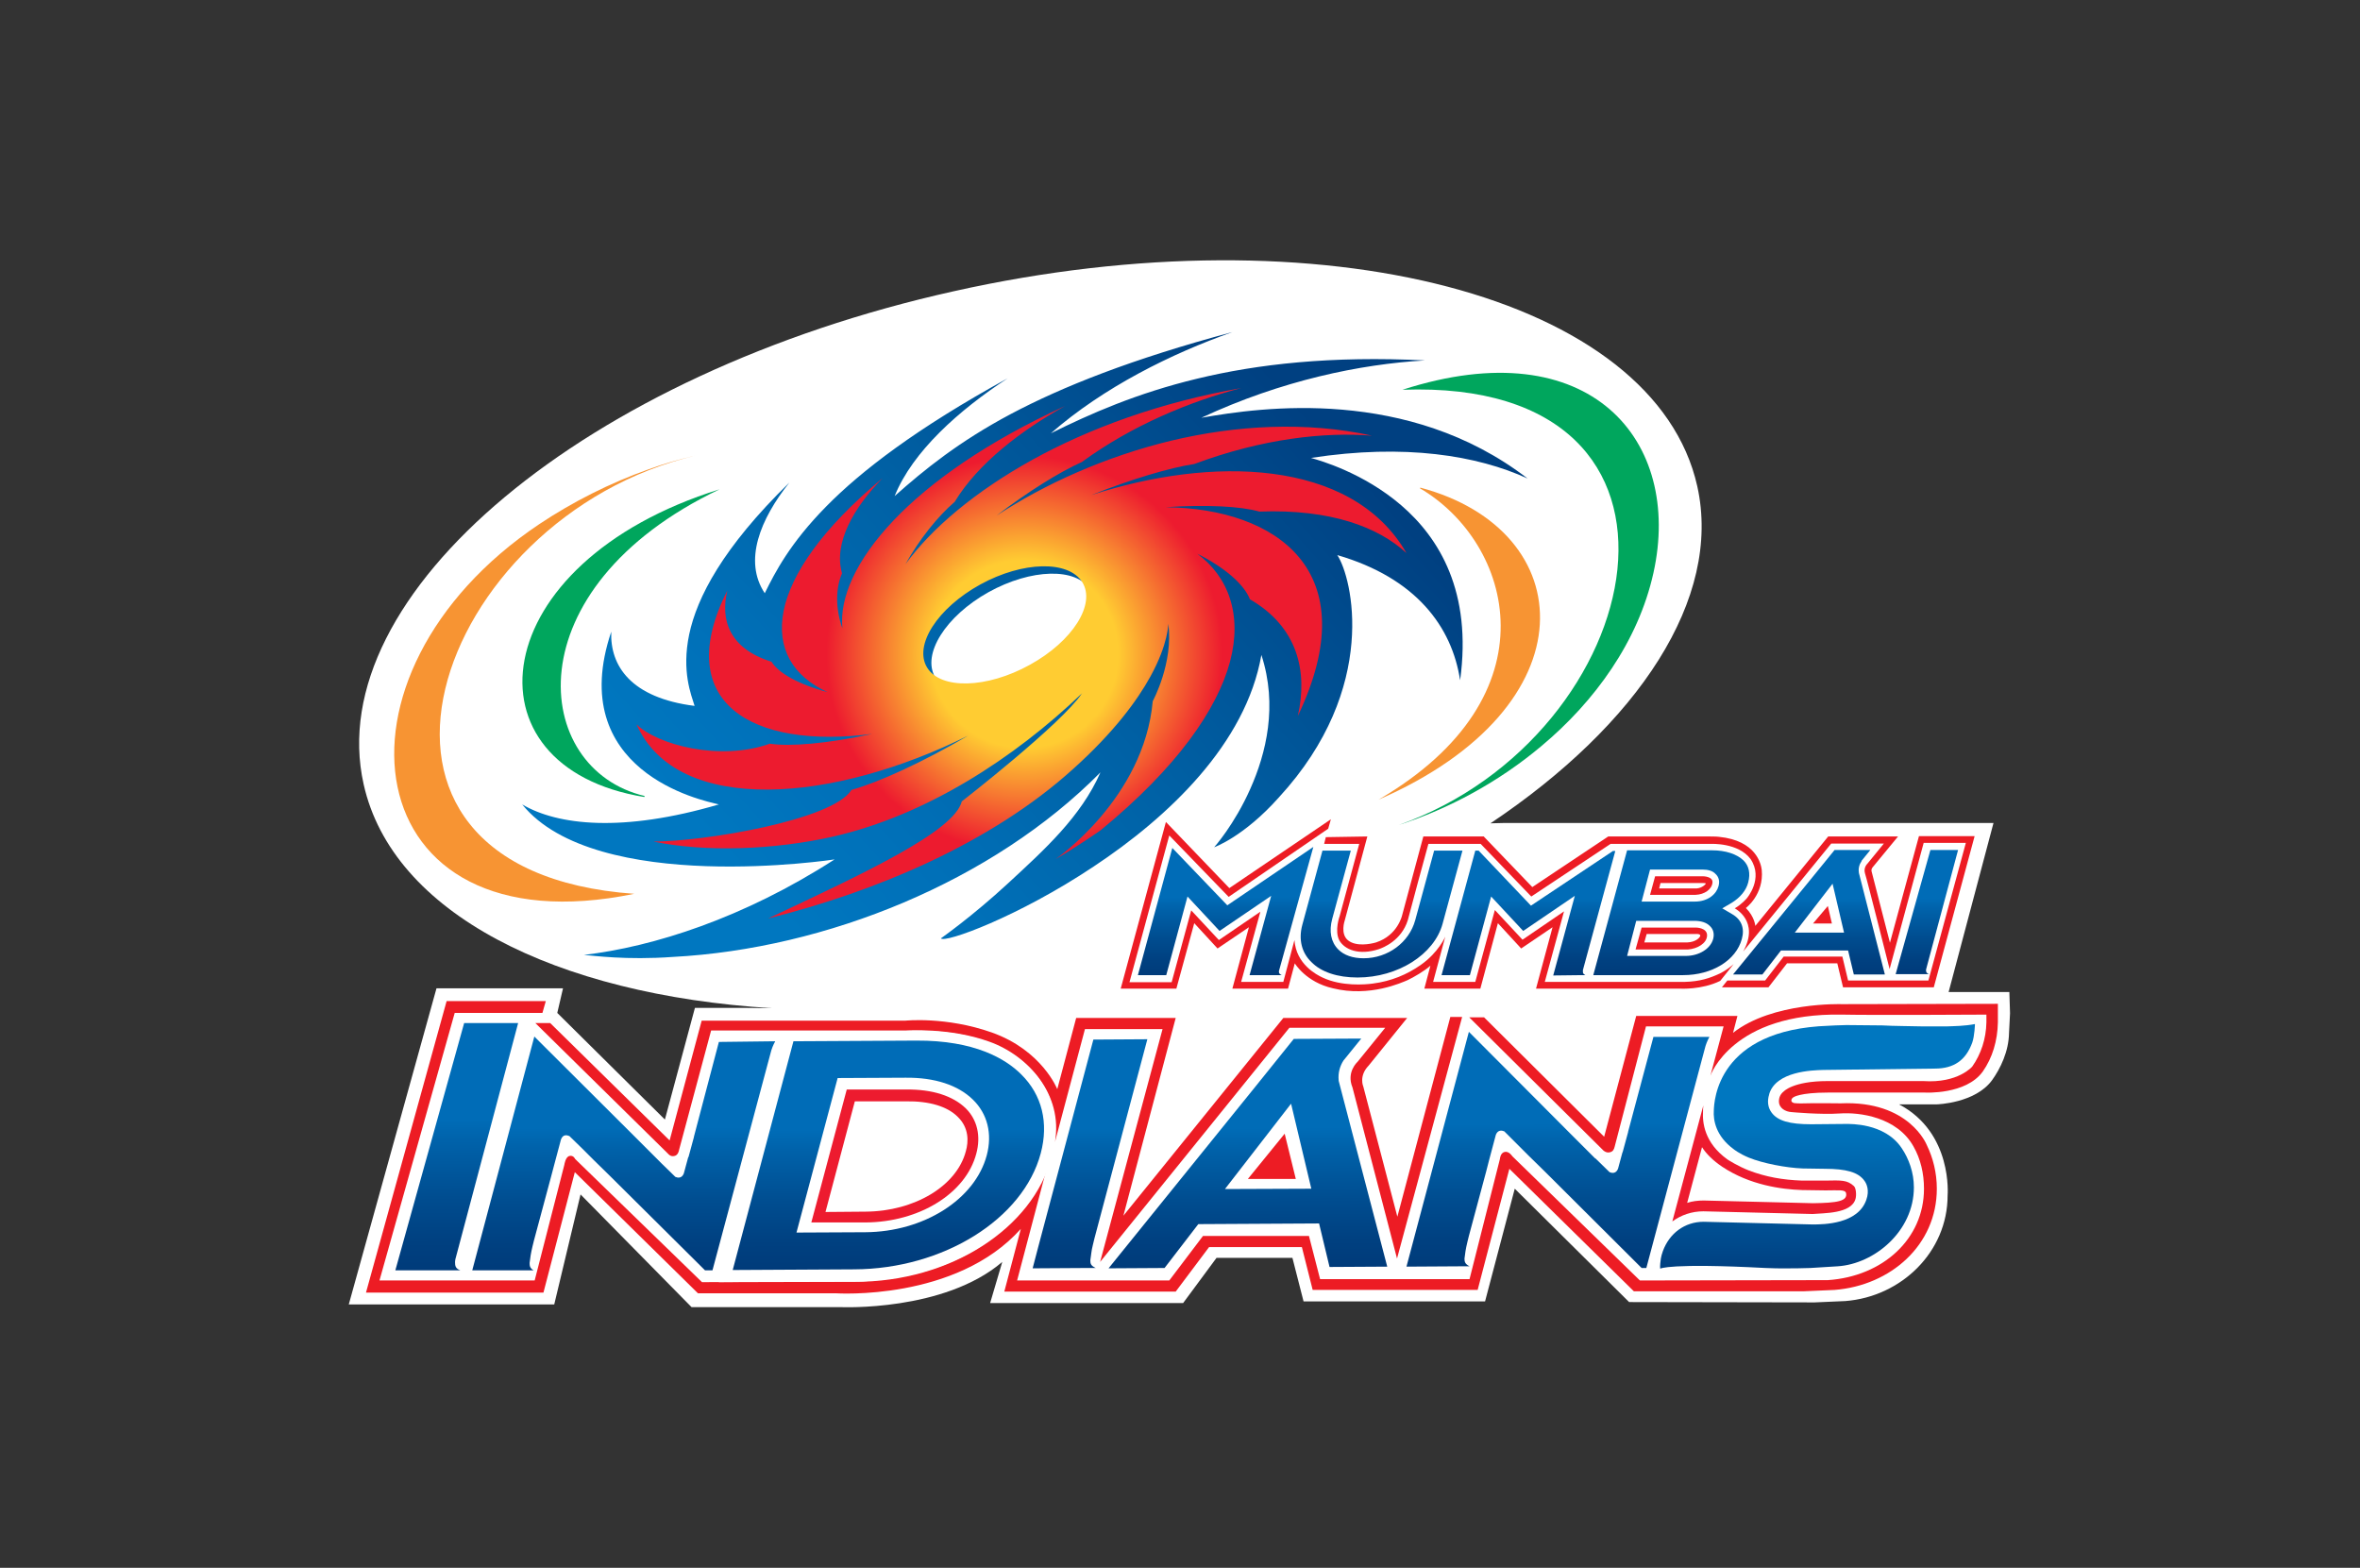
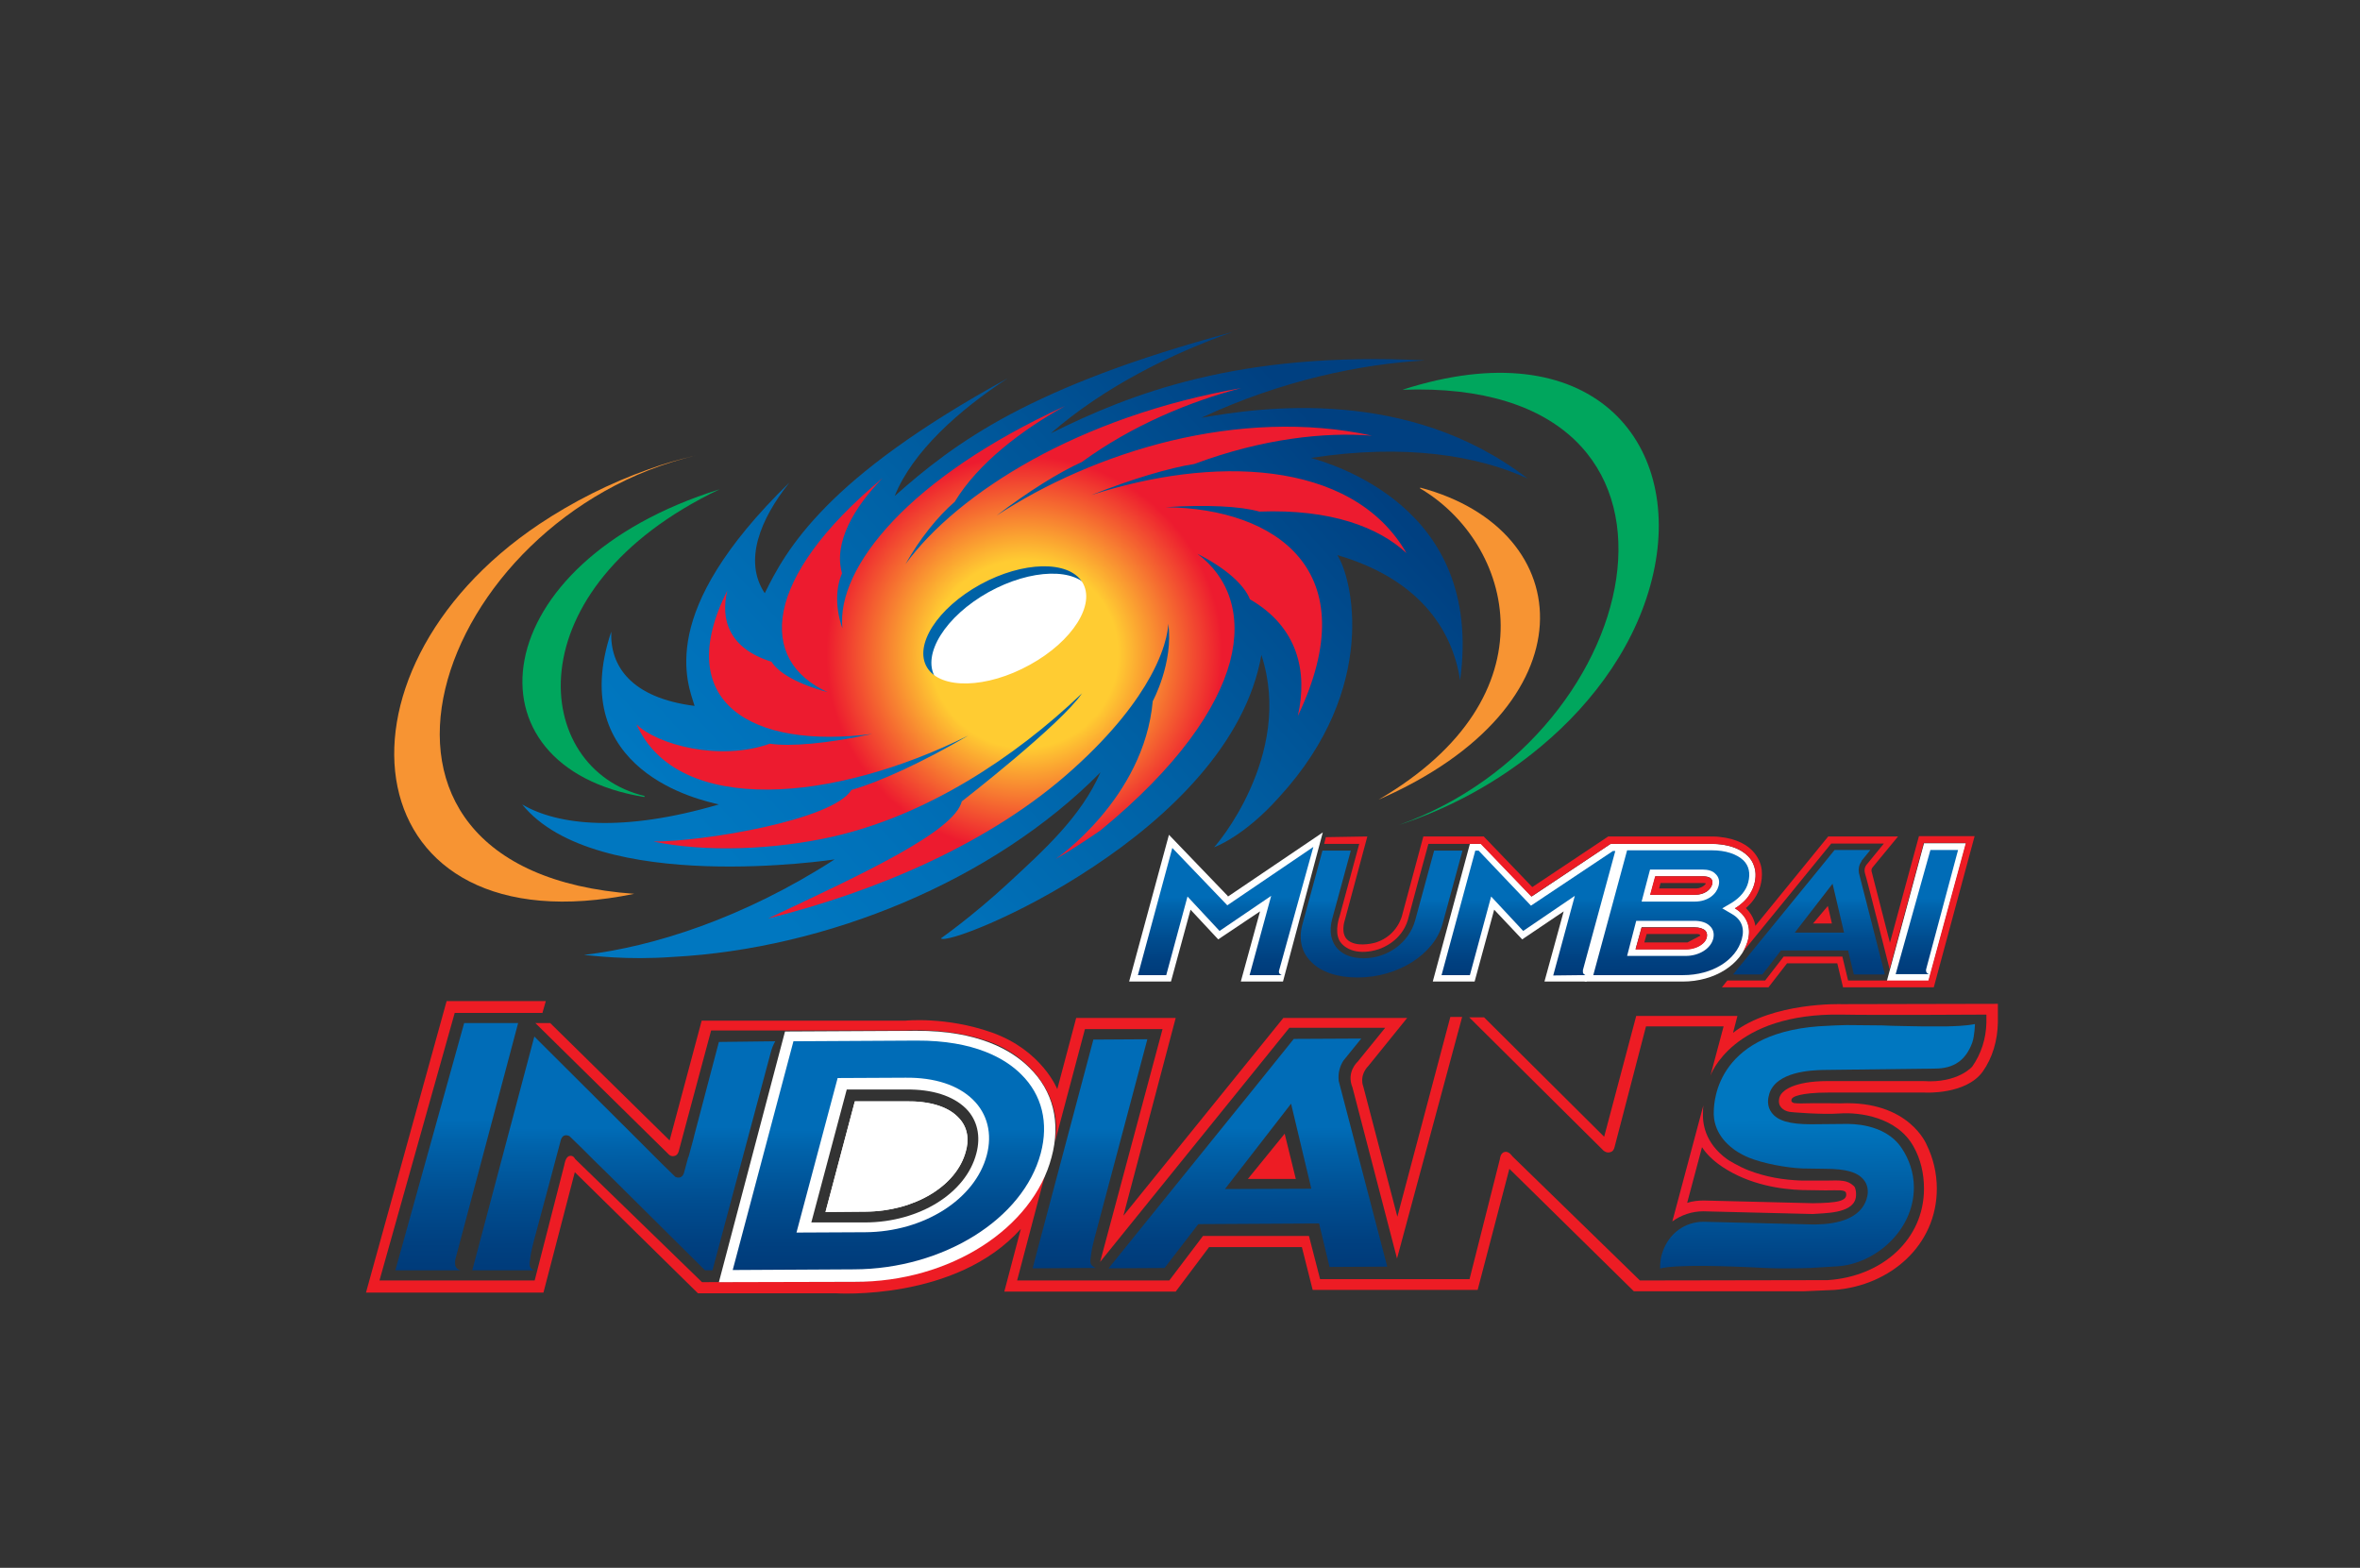
<svg xmlns="http://www.w3.org/2000/svg" xmlns:ns1="http://www.inkscape.org/namespaces/inkscape" xmlns:ns2="http://sodipodi.sourceforge.net/DTD/sodipodi-0.dtd" version="1.0" id="svg2" ns1:version="0.48.2 r9819" ns2:docname="New document 1" x="0px" y="0px" viewBox="0 0 426 283" style="enable-background:new 0 0 426 283;" xml:space="preserve">
  <rect x="0" y="0" width="426" height="283" fill="#333333" stroke="none" />
  <style type="text/css">
	.st0{fill:#FFFFFF;}
	.st1{fill-rule:evenodd;clip-rule:evenodd;fill:url(#path3005_00000059271384523128845300000006949014287255222932_);}
	.st2{fill:url(#path3018_00000104674570795589517530000011664288068902586287_);}
	.st3{fill:#F79433;}
	.st4{fill:#00A65D;}
	.st5{fill:url(#path3041_00000020378895497871099090000009298088973227872428_);}
	.st6{fill:url(#path3054_00000002382871936436224520000007593791095948341138_);}
	.st7{fill:url(#path3071_00000129900510962408749650000011446225144921984649_);}
	.st8{fill:url(#path3086_00000088119884251865483760000012700687227488518545_);}
	.st9{fill:url(#path3099_00000036962757753578310490000004212131910164089272_);}
	.st10{fill:url(#path3112_00000018233696957060147950000013012576329617643446_);}
	.st11{fill:none;stroke:#50C8F4;stroke-width:7.979842e-03;stroke-miterlimit:2.437;}
	.st12{fill:#ED1C24;}
	.st13{fill:url(#path3137_00000016054581754164531430000004985378530946503058_);}
	.st14{fill:#ED1B2F;}
	.st15{fill:url(#path3158_00000051358091953957317520000004694327987354970787_);}
	.st16{fill:url(#path3171_00000087381592655654288730000009872713084781257347_);}
	.st17{fill:url(#path3184_00000141420680444282143860000011460092047335442087_);}
	.st18{fill:url(#path3197_00000072990652412226524070000015262145505279810694_);}
	.st19{fill:none;stroke:#000000;stroke-width:7.979842e-03;stroke-miterlimit:2.437;}
	.st20{fill:url(#path3206_00000150792616576312135910000013466194207994456755_);}
	.st21{fill:url(#path3233_00000136387621885802448350000006528172752876945538_);}
</style>
  <g id="layer1" transform="translate(-92.18,-344.074)" ns1:groupmode="layer" ns1:label="Layer 1">
    <g id="g2988" transform="matrix(0.609,0,0,0.609,-119.522,186.422)">
      <g id="g2990">
-         <path id="path2992" ns1:connector-curvature="0" class="st0" d="M789.4,502.9c43.8-29.3,68.7-66.6,61.3-99.9     c-12.6-56.3-111.3-82.2-220.4-57.8C521.1,369.5,442.8,435,455.4,491.3c8.5,38.2,56.7,62.4,121,66.4l-8.5-0.1h-14.3l-8.9,33.1     l-31.9-31.6l1.7-7.3l-37.5,0L451,645.5h60.9l7.8-32.6l32.9,33.4h44.2c0,0,30.6,1.4,47.9-13.4l-3.6,12.2h57.2l9.9-13.4h22.5     l3.3,12.9h53.8l8.8-33.4l33.9,33.6l55,0.1l9.1-0.4c16.6-1.3,30.3-14.6,30.3-31.3c0,0,1.6-18.6-14.4-27l11.2,0     c0,0,11.4-0.3,16.4-7.2c2.5-3.5,4.9-8.5,5-13.9l0.3-5.9l-0.2-6.3h-18l13.3-50.1h-145L789.4,502.9L789.4,502.9z" />
        <linearGradient id="path3005_00000138540524702624568100000009467772963483554217_" gradientUnits="userSpaceOnUse" x1="1868.051" y1="-155.133" x2="1603.623" y2="-393.225" gradientTransform="matrix(0.609 0 0 -0.609 -402.909 286.405)">
          <stop offset="0" style="stop-color:#004081" />
          <stop offset="0.116" style="stop-color:#00488A" />
          <stop offset="0.491" style="stop-color:#0061A5" />
          <stop offset="0.8" style="stop-color:#0070B8" />
          <stop offset="1" style="stop-color:#0077C0" />
        </linearGradient>
        <path id="path3005" ns1:connector-curvature="0" style="fill-rule:evenodd;clip-rule:evenodd;fill:url(#path3005_00000138540524702624568100000009467772963483554217_);" d="     M520.7,541.9c20.6-2.4,47.3-10.9,74.3-28.3c0,0-17.6,2.7-38.1,2c-20.4-0.7-43.6-4.8-54.5-18.3c10.5,6.2,29.7,8.4,58.3,0     c-2.5-0.6-14-3-23.1-10.6c-9-7.5-15.7-20.1-8.8-40.6c-0.4,10.1,5.8,19.6,24.7,22c-1-3.3-3.9-10.2-1.6-21.2     c2.3-10.9,9.9-25.7,29.7-45c-8.6,10.8-13.7,23.2-7.3,32.8c3.1-6.3,7.5-14.8,18.1-25.6c10.4-10.6,26.9-23.3,53.9-38.1     c-14.4,9.4-28.2,21.7-33.5,34.9c8.9-7.9,19-16.1,34.4-24.3c15.3-8.1,35.8-16.3,65.7-24.3c-18.1,6.4-38.1,16.3-53.8,30     c11.7-5.8,25.5-11.9,43.4-16.2c17.8-4.3,39.7-6.8,67.5-5.4c-19.1,1.1-42.5,5.9-66.3,17c9-1.6,24.4-3.9,41.8-2.4     c17.4,1.5,37.1,6.7,54.9,20.4c-14.8-6.8-36.4-10.4-64.2-6.1c2.8,0.8,15.5,4.4,26.7,14c11.3,9.7,21.1,25.7,17.5,51.9     c-2.4-15.8-13-30.3-36.4-37.1c2.2,3.3,5.3,13.1,4.2,26c-1.1,13.1-6.5,29.5-21.5,45.8c-10.4,11.7-19.2,14.8-19.2,14.8     s6-6.7,10.7-17.3c4.7-10.5,8.2-24.7,3.3-39.7c-4.6,26.3-27.5,48-49.7,62.7c-22.5,15-44.2,22.8-45.3,21.3c0,0,9.3-6.5,20-16.4     c10.6-9.8,21.5-19.6,27.3-32.8c-31.9,32.3-81.3,52.3-126.7,54.7C533.1,543.5,523.3,542.1,520.7,541.9L520.7,541.9z" />
        <path id="path3007" ns1:connector-curvature="0" class="st0" d="M670.8,433.7c-4.1-6.7-17.6-6.3-30.2,0.7     c-12.7,7.1-19.8,18.4-15.8,25.2c4.1,6.9,17.8,6.5,30.6-0.8C668.1,451.7,674.9,440.3,670.8,433.7L670.8,433.7z" />
        <radialGradient id="path3018_00000160180060544620229780000006532418167505000380_" cx="1779.683" cy="-391.175" r="141.73" gradientTransform="matrix(0.56 0 0 -0.56 -345.385 233.694)" gradientUnits="userSpaceOnUse">
          <stop offset="0" style="stop-color:#FFCC32" />
          <stop offset="0.35" style="stop-color:#FFCC32" />
          <stop offset="0.74" style="stop-color:#ED1B2F" />
          <stop offset="1" style="stop-color:#ED1B2F" />
        </radialGradient>
        <path id="path3018" ns1:connector-curvature="0" style="fill:url(#path3018_00000160180060544620229780000006532418167505000380_);" d="     M764.5,422.8c-8.2-14.2-22.8-21.3-39.7-23.5c-16.9-2.2-36.1,0.6-53.7,6.3c12.1-4.8,23.3-8.1,30.5-9.2c20.4-7.6,38.7-9.5,52.7-8.4     c-19.6-4.3-40.3-3.1-59.6,1.5c-19.4,4.7-37.4,12.8-51.7,22.2c9.2-7,18.4-12.8,25.3-15.9c14.9-10.9,32.2-18,47.2-21.9     c-24,4.2-44.9,11.9-61.8,21.2c-17,9.4-30,20.4-37.7,31c4.2-7.5,9.6-14.2,14.6-18.5c6.9-11.4,19.8-21.2,32.7-28.4     c-23.1,10.6-40,22.5-50.9,34c-11,11.6-16,22.8-15.1,31.9c-2.1-6-2-11.9-0.1-16.3c-2.6-9,3.5-19.5,12-28.2     c-17.9,14.9-27.1,28.4-29.3,39.3c-2.2,11.1,2.7,19.4,13,24.1c-8.7-2.3-14.6-5.7-16.6-9c-12.6-3.9-15.2-12.5-13.1-21.1     c-16.7,33.2,7.3,47.1,42.9,42.5c-13.3,2.9-24.3,3.8-30.3,2.9c-14.9,5.3-33.3,0.3-39.5-5.7c6.1,13.6,20.7,19.4,38.9,19.3     c18.2-0.1,39.7-6.2,59.4-16c-13.4,7.8-26.1,13.7-34.6,16.1c-5.6,9-43.8,15.3-58.7,15.3c15.3,3.2,35.8,2.5,53.4-1.5     c27.5-6.3,53.5-23.2,73.6-42.4c0,0,0.1-0.1,0.1-0.1c0,0.1-0.1,0.1-0.1,0.1c-6.1,9.1-35.6,32-35.6,32c-2.3,9-29.2,21.4-57.4,34.7     c31.7-7.9,66-22.2,90.5-44.4c12-10.8,18.9-20.2,22.8-27.3c5.4-9.8,5.3-15.7,5.3-15.7s0,0,0,0c1.6,11.6-4.6,23-4.6,23     c-2.6,28.9-28.8,46.8-28.8,46.8c6-3.4,13.3-8.5,13.3-8.5c22.8-18.7,34.6-35.9,38.4-50c3.7-14-0.5-25.2-9.7-32     c8.2,4.1,13.9,9.1,15.6,13.5c14.2,8.2,17.2,21.4,14.2,34.6c10.3-21.6,8.7-37,0.4-47c-8.2-9.9-23-14.7-39.6-14.9     c12-0.8,22.2-0.3,27.8,1.3C742.2,409.7,756.3,415.2,764.5,422.8L764.5,422.8L764.5,422.8z M668.8,464.3L668.8,464.3L668.8,464.3     L668.8,464.3z M652.9,455.9L652.9,455.9c-12.8,7.1-26.5,7.4-30.5,0.8c-4-6.6,3.1-17.6,15.8-24.6c12.6-6.9,26.1-7.2,30.2-0.7     C672.5,437.9,665.6,448.9,652.9,455.9z" />
        <path id="path3020" ns1:connector-curvature="0" class="st3" d="M768.6,403.4c47.4,12.6,51.2,64.8-12.4,92.5     c52.8-30.8,39.7-76.2,12.3-92.3L768.6,403.4L768.6,403.4z" />
        <path id="path3022" ns1:connector-curvature="0" class="st4" d="M762.2,503.4c74.7-26.4,97.8-132.6,1.1-129     c55.8-18,83.1,15.2,74.4,54.3c-4.5,20.3-17.4,38.1-33.2,51.3C791.9,490.6,777.1,498.6,762.2,503.4z" />
        <path id="path3024" ns1:connector-curvature="0" class="st4" d="M538.6,495.1c-54.4-8.8-47.7-69.4,22.3-91.2     c-61.6,29.4-55.8,83-22.2,90.9L538.6,495.1L538.6,495.1z" />
        <path id="path3026" ns1:connector-curvature="0" class="st3" d="M553.8,393.9c-77.1,18.1-114.7,123-18.2,129.9     c-83.1,17.1-94.6-65.1-28.1-109.6c9.9-6.6,21-12.2,32.3-16.2C544.4,396.3,549,395,553.8,393.9L553.8,393.9z" />
        <polygon id="polygon3028" class="st0" points="739.7,505.6 711.6,524.6 711.5,524.4 694.1,506.3 682.3,549.8 694.7,549.8      700.5,528.5 708.7,537.3 721.1,529 715.4,549.8 727.9,549.8    " />
        <linearGradient id="path3041_00000003099789911258699460000000004828086086577047_" gradientUnits="userSpaceOnUse" x1="1904.507" y1="-430.396" x2="1904.31" y2="-392.717" gradientTransform="matrix(0.609 0 0 -0.609 -402.909 286.405)">
          <stop offset="0" style="stop-color:#003B7A" />
          <stop offset="0.184" style="stop-color:#004080" />
          <stop offset="0.483" style="stop-color:#004D90" />
          <stop offset="0.859" style="stop-color:#0062AA" />
          <stop offset="1" style="stop-color:#006CB7" />
        </linearGradient>
        <path id="path3041" ns1:connector-curvature="0" style="fill:url(#path3041_00000003099789911258699460000000004828086086577047_);" d="     M750,548.6c-5.9,0-10.8-1.6-13.7-4.6c-2.9-2.8-3.8-6.7-2.7-10.9l6-22.1h8.4l-5.5,20.2c-1,3.7-0.4,6.9,1.8,9.1     c1.7,1.7,4.3,2.6,7.5,2.6c7.2,0,13.5-4.7,15.3-11.3l5.6-20.6h8.4l-5.9,21.7C772.7,541.8,761.9,548.6,750,548.6L750,548.6     L750,548.6z" />
        <linearGradient id="path3054_00000039824777868448508790000014299067843391399091_" gradientUnits="userSpaceOnUse" x1="2112.231" y1="-429.192" x2="2112.037" y2="-392.255" gradientTransform="matrix(0.609 0 0 -0.609 -402.909 286.405)">
          <stop offset="0" style="stop-color:#003B7A" />
          <stop offset="0.184" style="stop-color:#004080" />
          <stop offset="0.483" style="stop-color:#004D90" />
          <stop offset="0.859" style="stop-color:#0062AA" />
          <stop offset="1" style="stop-color:#006CB7" />
        </linearGradient>
        <path id="path3054" ns1:connector-curvature="0" style="fill:url(#path3054_00000039824777868448508790000014299067843391399091_);" d="     M897.1,547.7l-1.7-7.1h-19.9l-5.5,7.1h-8.7l24-29.4l6.1-7.5H902l-2.6,3.2l0,0.1c-0.7,1-1,2.2-0.8,3.4l0,0.1l7.7,30.1L897.1,547.7     L897.1,547.7z M879.6,535.3h14.6l-3.4-14.5L879.6,535.3L879.6,535.3z" />
        <polygon id="polygon3056" class="st0" points="930.4,508.8 917.9,508.8 917.9,508.8 906.9,549.6 919.3,549.6    " />
        <path id="path3058" ns1:connector-curvature="0" class="st0" d="M867.6,521c1.1-4.2-0.4-6.9-1.9-8.4     c-2.3-2.3-6.1-3.6-10.7-3.6h-26.6l-11.1,40.8h29.1c9.4,0,17.3-5,19.3-12.1c1.1-4.1-0.3-7.5-3.8-9.6     C864.8,526.4,866.8,523.9,867.6,521z M853.5,536.7c-0.5,2-3.2,3.5-6.2,3.5h-14.9l1.8-6.5h15.7c1.4,0,2.6,0.4,3.2,1     C853.7,535.4,853.6,536.1,853.5,536.7L853.5,536.7z M855.1,521c-0.4,1.6-2.2,3.1-5.2,3.1h-13.1l1.5-5.5h14c0.8,0,2,0.1,2.5,0.7     C855.3,519.9,855.2,520.7,855.1,521L855.1,521z" />
        <linearGradient id="path3071_00000139981529954033030650000003133881282943985081_" gradientUnits="userSpaceOnUse" x1="2045.434" y1="-429.223" x2="2045.241" y2="-392.271" gradientTransform="matrix(0.609 0 0 -0.609 -402.909 286.405)">
          <stop offset="0" style="stop-color:#003B7A" />
          <stop offset="0.184" style="stop-color:#004080" />
          <stop offset="0.483" style="stop-color:#004D90" />
          <stop offset="0.859" style="stop-color:#0062AA" />
          <stop offset="1" style="stop-color:#006CB7" />
        </linearGradient>
        <path id="path3071" ns1:connector-curvature="0" style="fill:url(#path3071_00000139981529954033030650000003133881282943985081_);" d="     M819.9,547.8l10-36.9H855c4.1,0,7.4,1.1,9.4,3c1.6,1.6,2.1,3.8,1.4,6.5c-0.6,2.4-2.4,4.5-4.8,6l-2.9,1.7l2.9,1.7     c2.8,1.6,3.8,4.2,2.9,7.4c-1.7,6.3-8.8,10.7-17.4,10.7H819.9L819.9,547.8z M829.9,542.2h17.4c3.9,0,7.3-2.1,8.1-5     c0.4-1.5,0.1-2.9-1-3.9c-1-1-2.6-1.5-4.6-1.5h-17.2L829.9,542.2L829.9,542.2z M834.2,526.1h15.7c4.1,0,6.5-2.3,7.1-4.6     c0.4-1.4,0.1-2.7-0.9-3.6c-0.8-0.9-2.2-1.3-3.9-1.3h-15.5L834.2,526.1z" />
        <polygon id="polygon3073" class="st0" points="805.4,549.8 817.9,549.8 828.9,509 825,509 801.6,524.6 786.7,509 783.3,509      772.3,549.8 784.7,549.8 790.5,528.5 798.8,537.3 811.1,529    " />
        <linearGradient id="path3086_00000103956622754538478590000006131651169196827043_" gradientUnits="userSpaceOnUse" x1="2166.489" y1="-437.897" x2="2166.489" y2="-401.12" gradientTransform="matrix(0.609 -3.167571e-03 -3.167571e-03 -0.609 -402.298 287.752)">
          <stop offset="0" style="stop-color:#003B7A" />
          <stop offset="0.184" style="stop-color:#004080" />
          <stop offset="0.483" style="stop-color:#004D90" />
          <stop offset="0.859" style="stop-color:#0062AA" />
          <stop offset="1" style="stop-color:#006CB7" />
        </linearGradient>
        <path id="path3086" ns1:connector-curvature="0" style="fill:url(#path3086_00000103956622754538478590000006131651169196827043_);" d="     M918.5,546.4c0,0,0-0.2,0.1-0.5l9.4-35.1l-8.2,0l-10.3,36.8h0.3l8.3,0l0,0h0h1.2C918.6,547.3,918.5,546.9,918.5,546.4     L918.5,546.4z" />
        <linearGradient id="path3099_00000080204026219948457810000000915067268382984636_" gradientUnits="userSpaceOnUse" x1="1975.888" y1="-429.393" x2="1975.694" y2="-392.323" gradientTransform="matrix(0.609 0 0 -0.609 -402.909 286.405)">
          <stop offset="0" style="stop-color:#003B7A" />
          <stop offset="0.184" style="stop-color:#004080" />
          <stop offset="0.483" style="stop-color:#004D90" />
          <stop offset="0.859" style="stop-color:#0062AA" />
          <stop offset="1" style="stop-color:#006CB7" />
        </linearGradient>
        <path id="path3099" ns1:connector-curvature="0" style="fill:url(#path3099_00000080204026219948457810000000915067268382984636_);" d="     M816.8,546.8c0,0,0-0.2,0-0.4l1.3-4.8l8.3-30.5h-0.7l-24.3,16.2L785.9,511h-1l-10,36.9h8.4l6.3-23.3l9.5,10.2l15.3-10.4     l-6.4,23.6l8.4-0.1l1.1,0C816.8,547.5,816.8,547.2,816.8,546.8L816.8,546.8z" />
        <linearGradient id="path3112_00000096746914983439720290000007049642257128367272_" gradientUnits="userSpaceOnUse" x1="1828.555" y1="-429.336" x2="1828.357" y2="-391.387" gradientTransform="matrix(0.609 0 0 -0.609 -402.909 286.405)">
          <stop offset="0" style="stop-color:#003B7A" />
          <stop offset="0.184" style="stop-color:#004080" />
          <stop offset="0.483" style="stop-color:#004D90" />
          <stop offset="0.859" style="stop-color:#0062AA" />
          <stop offset="1" style="stop-color:#006CB7" />
        </linearGradient>
        <path id="path3112" ns1:connector-curvature="0" style="fill:url(#path3112_00000096746914983439720290000007049642257128367272_);" d="     M726.7,546.8c0,0,0-0.1,0-0.1l10.2-36.8l-25.5,17.3l-16.3-17l-10.2,37.7h8.4l6.3-23.3l9.5,10.2l15.3-10.4l-6.4,23.5h0.4l0,0h0.1     h4.8h3h0.1l0,0h1.1C726.7,547.5,726.7,547.2,726.7,546.8L726.7,546.8z" />
        <path id="path3118" ns1:connector-curvature="0" class="st12" d="M650.2,623.1l-4.9,18.6h50.8l9.9-13.2h27.5l3.2,12.7h48.9     l9.4-35.9l36.9,36.3h50.4l9.1-0.4c16.6-1.3,30.3-13.3,30.3-30c0-4.7-1.1-9.1-3-13c0,0-5.2-13.2-25.5-12.3c0,0-8.4-0.1-10.5,0     c-2,0.1-3.5-0.1-3.5-0.1c0.6,0-0.5,0-0.6-0.6c-0.1-0.4,0.2-0.9,0.6-1.1c0,0,1.8-1.4,10.3-1.4c8.4,0,28.7,0,28.7,0     s12.1,0.7,17.1-6.2c2.9-4.1,4.4-9.2,4.5-14.6v-5.5l-46.3,0.1c0,0-20.5-0.7-32.2,8.5l1.3-5h-30l-9.5,35.8l-35.6-35.4h-4.4     l39.8,39.5c0,0,0.9,0.8,1.9,0.5c0.9-0.2,1.2-0.8,1.4-1.6c0.2-0.8,9.3-35.7,9.3-35.7h23l-3.9,14.6c0,0,6.4-18.7,39-18.1     c9.1,0.2,42.8,0,42.8,0l0,2.3c-0.1,4.9-1.6,9.4-4.2,13.1c0,0-4.2,5-14.5,4.3h-28.4c-10.3,0-13,3.1-13,3.1     c-0.9,0.7-1.4,1.7-1.4,2.9c0,2,1.9,3.1,3.8,3.2c0,0,8.6,0.8,14.3,0.4c5.7-0.4,16.9,1,21.8,9.8c2.1,3.7,3.1,8,3.1,12.5     c0,14.9-12.2,26-28.5,27.1l-55.7,0.1l-37.8-36.8c0,0-1-1.6-2.3-1.3c-1.3,0.3-1.4,2.1-1.4,2.1l-9,35.6h-44.3l-3.3-12.8h-31.4     l-10,13.2h-45.1l8.6-32.6c0,0-10.6,31-55.2,32.9l-46.8,0.2l-37.6-36.5c0,0-0.5-1.2-1.7-0.9c-1.2,0.3-1.5,2.6-1.5,2.6l-8.8,34.3     h-46l22.3-79.3l26,0l1-3.5h-29.4L456.1,642h52.6l9.3-35.7l36.5,35.9h40.9C595.4,642.2,631,644.6,650.2,623.1" />
        <path id="path3120" ns1:connector-curvature="0" class="st12" d="M506.3,562.1l39.4,38.8c0,0,0.7,0.9,1.8,0.6     c1.2-0.2,1.4-1.8,1.4-1.8l9.5-35.4h57.8c0,0,13-0.9,24.6,3.3c11.6,4.1,22,15.8,19.5,29.8l8.9-33.5h23l-18.5,69l56.1-69.4h28.4     l-8.2,10.1c0,0-3.4,3-1.5,7.6l13.2,50.7l19.3-71.6h-3.5l-15.7,59.2l-10.1-38.6c0,0-1.4-3.1,1.6-6.2l11.4-14.1h-36.7l-47.4,58.6     l15.5-58.6h-29.5l-5.6,21.1c0,0-4.5-11.5-19.4-16.8c-13.6-4.8-25.7-3.5-25.7-3.5h-60.3l-9.5,35.5l-35.4-34.8L506.3,562.1     L506.3,562.1z" />
        <path id="path3122" ns1:connector-curvature="0" class="st0" d="M604.2,618c14.5-0.1,27-7.6,29.7-17.9     c0.8-2.8,1-6.9-2.4-10.2c-3.1-3.1-8.4-4.7-15.4-4.6l-15.1,0l-8.7,32.8L604.2,618L604.2,618z" />
        <path id="path3124" ns1:connector-curvature="0" class="st0" d="M652.7,575.3c-5.1-5.1-15.1-11-33.5-10.9l-38.9,0.2     l-19.6,74.3l40.2-0.1c28.5,0.1,52.9-16,58.4-36.9C662.1,591.6,659.8,582.2,652.7,575.3L652.7,575.3z M637,600.8     c-3.1,11.8-16.9,20.3-32.8,20.4l-16.1,0l10.5-39.4h17.6c7.8-0.1,13.9,1.9,17.7,5.6C637.3,590.8,638.4,595.6,637,600.8L637,600.8z     " />
        <linearGradient id="path3137_00000183236284149810631090000010929354126707862192_" gradientUnits="userSpaceOnUse" x1="1450.594" y1="-577.36" x2="1450.594" y2="-504.067" gradientTransform="matrix(0.609 -3.167571e-03 -3.167571e-03 -0.609 -402.262 288.338)">
          <stop offset="0" style="stop-color:#003B7A" />
          <stop offset="0.184" style="stop-color:#004080" />
          <stop offset="0.483" style="stop-color:#004D90" />
          <stop offset="0.859" style="stop-color:#0062AA" />
          <stop offset="1" style="stop-color:#006CB7" />
        </linearGradient>
        <path id="path3137" ns1:connector-curvature="0" style="fill:url(#path3137_00000183236284149810631090000010929354126707862192_);" d="     M484.1,635.4c-1.5-0.5-1.6-1.4-1.6-2.4c0,0,0-0.5,0.1-0.9l18.6-70h-16l-20.4,73.3H484.1z" />
-         <path id="path3139" ns1:connector-curvature="0" class="st14" d="M637,600.8c-3.1,11.8-16.9,20.3-32.8,20.4l-16.1,0     l10.5-39.4h17.6c7.8-0.1,13.9,1.9,17.7,5.6C637.3,590.8,638.4,595.6,637,600.8L637,600.8z" />
        <path id="path3141" ns1:connector-curvature="0" class="st0" d="M604.2,618c14.5-0.1,27-7.6,29.7-17.9     c0.8-2.8,1-6.9-2.4-10.2c-3.1-3.1-8.4-4.7-15.4-4.6l-15.1,0l-8.7,32.8L604.2,618L604.2,618z" />
        <polygon id="polygon3143" class="st12" points="731.7,608.3 717.5,608.3 728.4,594.9    " />
        <path id="path3145" ns1:connector-curvature="0" class="st14" d="M897.1,610.4c-2-1.8-3.6-1.7-8.6-1.6l-6.7,0     c-5.8-0.2-10.8-1.1-15.8-3c-3.1-1.2-6.3-3.2-6.4-3.3c-6.8-4.9-7.4-10.9-7.2-14.2c0-0.4,0-1,0.1-1.8l-9.2,34.4     c2.6-1.9,5.8-3,9.2-3l32.4,0.8c3.1-0.3,11.5,0,12.7-4.5C897.9,613.2,897.8,611,897.1,610.4L897.1,610.4z M885,615.5l-32.4-0.8     c-1.7,0-3.4,0.2-4.9,0.7l4.4-16.5c1.3,2,3.3,4,6,5.8c8.1,5.4,17.5,6.7,23.7,6.9l6.9,0.1c3.9,0,5.8-0.3,6.1,0.8     C895.3,614.9,892.2,615.4,885,615.5z" />
        <linearGradient id="path3158_00000083803783238046303190000015111563654236399527_" gradientUnits="userSpaceOnUse" x1="1835.342" y1="-577.821" x2="1835.342" y2="-510.106" gradientTransform="matrix(0.609 -3.167571e-03 -3.167571e-03 -0.609 -402.262 288.338)">
          <stop offset="0" style="stop-color:#003B7A" />
          <stop offset="0.184" style="stop-color:#004080" />
          <stop offset="0.483" style="stop-color:#004D90" />
          <stop offset="0.859" style="stop-color:#0062AA" />
          <stop offset="1" style="stop-color:#006CB7" />
        </linearGradient>
        <path id="path3158" ns1:connector-curvature="0" style="fill:url(#path3158_00000083803783238046303190000015111563654236399527_);" d="     M741.7,634.4l-3.1-12.9l-35.8,0.2l-10,13l-16.6,0.1l43.8-54.2l11.1-13.8l20-0.1L746,573l-0.1,0.1c-1.2,1.8-1.7,3.9-1.5,5.9l0,0.2     l14.4,55.1L741.7,634.4L741.7,634.4z M710.7,611.3l25.6-0.1l-6-25.2L710.7,611.3z" />
        <linearGradient id="path3171_00000120529870823170208360000006513243584346965658_" gradientUnits="userSpaceOnUse" x1="1660.606" y1="-577.833" x2="1660.606" y2="-510.105" gradientTransform="matrix(0.609 -3.167571e-03 -3.167571e-03 -0.609 -402.262 288.338)">
          <stop offset="0" style="stop-color:#003B7A" />
          <stop offset="0.184" style="stop-color:#004080" />
          <stop offset="0.483" style="stop-color:#004D90" />
          <stop offset="0.859" style="stop-color:#0062AA" />
          <stop offset="1" style="stop-color:#006CB7" />
        </linearGradient>
        <path id="path3171" ns1:connector-curvature="0" style="fill:url(#path3171_00000120529870823170208360000006513243584346965658_);" d="     M564.8,635.3l18-67.8l36.4-0.2c17.3-0.1,26.5,5.4,31.1,10c6.2,6.1,8.2,14.4,5.8,23.4c-5.2,19.5-28.9,34.3-55.3,34.4L564.8,635.3z      M583.7,624.2l20.4-0.1c17.3-0.1,32.5-9.7,36-22.8c1.7-6.4,0.2-12.3-4.1-16.5c-4.4-4.3-11.3-6.6-20-6.5l-20.1,0.1L583.7,624.2     L583.7,624.2z" />
        <linearGradient id="path3184_00000145016317787088940590000006661913854432281987_" gradientUnits="userSpaceOnUse" x1="1758.637" y1="-577.828" x2="1758.637" y2="-510.097" gradientTransform="matrix(0.609 -3.167571e-03 -3.167571e-03 -0.609 -402.262 288.338)">
          <stop offset="0" style="stop-color:#003B7A" />
          <stop offset="0.184" style="stop-color:#004080" />
          <stop offset="0.483" style="stop-color:#004D90" />
          <stop offset="0.859" style="stop-color:#0062AA" />
          <stop offset="1" style="stop-color:#006CB7" />
        </linearGradient>
        <path id="path3184" ns1:connector-curvature="0" style="fill:url(#path3184_00000145016317787088940590000006661913854432281987_);" d="     M670.8,632.4c0-0.1,0.3-2,0.3-2.2c0.1-1.1,0.7-3.3,0.9-4.2l15.7-59.1l-16,0.1l-16.3,61.3l-1.7,6.5l0,0l16-0.1h0.3l0,0l2.4,0     C670.9,634,670.8,633.4,670.8,632.4z" />
        <linearGradient id="path3197_00000010297426261052813110000006854239354292752304_" gradientUnits="userSpaceOnUse" x1="1986.28" y1="-579.074" x2="1986.28" y2="-508.827" gradientTransform="matrix(0.609 -3.167571e-03 -3.167571e-03 -0.609 -402.262 288.338)">
          <stop offset="0" style="stop-color:#003B7A" />
          <stop offset="0.184" style="stop-color:#004080" />
          <stop offset="0.483" style="stop-color:#004D90" />
          <stop offset="0.859" style="stop-color:#0062AA" />
          <stop offset="1" style="stop-color:#006CB7" />
        </linearGradient>
-         <path id="path3197" ns1:connector-curvature="0" style="fill:url(#path3197_00000010297426261052813110000006854239354292752304_);" d="     M837.7,566.2l-7.5,28.1l0,0l0,0.1l-1.6,5.9l-0.1,0.2l-1.3,4.8c-0.6,1.5-1.8,1.3-2.5,1l-4.1-4c0,0-0.1-0.1-0.2-0.1l-0.1-0.1     l-7.2-7.2l-0.4-0.4l0,0L783,564.7l-18.5,69.6l16.3-0.1l0,0l2.4,0c-1.4-0.7-1.5-1.4-1.5-2.3c0-0.1,0.3-2,0.3-2.2     c0.2-1.4,1-4.5,1-4.5l5.1-19h0l0.9-3.5l0.8-3l0,0l1.2-4.5c0.6-1.5,1.8-1.3,2.5-1l3.7,3.7l0.1,0.1l3.3,3.3l4.8,4.7h0l28.8,28.7     h1.4l17.3-64.9c0.3-1.3,0.8-2.5,1.4-3.6L837.7,566.2L837.7,566.2z" />
        <linearGradient id="path3206_00000093858718060178257160000000047124553939302065_" gradientUnits="userSpaceOnUse" x1="2112.879" y1="-579.769" x2="2112.876" y2="-507.832" gradientTransform="matrix(0.609 -3.167571e-03 -3.167571e-03 -0.609 -402.262 288.338)">
          <stop offset="0" style="stop-color:#004081" />
          <stop offset="1" style="stop-color:#0077C0" />
        </linearGradient>
        <path id="path3206" ns1:connector-curvature="0" style="fill:url(#path3206_00000093858718060178257160000000047124553939302065_);" d="     M911.3,599.2c2.1,3.1,3.6,7.2,3.6,11.6c0,13-11.7,22.7-22.6,23.4l-8.1,0.5c-2.8,0.1-4.9,0.1-5.3,0.1c0,0-3.7,0.1-8-0.1     c-28.6-1.5-31.2,0.2-31.2,0.2c-0.1-0.9,0.1-2.2,0.2-3c0.1-0.6,0.3-1.4,0.6-2.2c1.9-5.2,6.4-8.7,12.1-8.7l32.3,0.8     c3.3,0,13.4-0.1,15.9-7.3c1-2.8,0.1-4.8-0.6-5.7c-1.8-2.5-5.4-3.5-11.7-3.5l-6.6-0.1c-4.9-0.2-11.7-1.5-15.9-3.2     c-2.9-1.2-4.5-2.5-4.5-2.5c-5.3-3.9-6.1-8.6-5.9-11.5c0.1-2.7,0.9-24,34.1-25.1c0,0,3.5-0.2,5.2-0.2l10.6,0.1     c3.4,0.2,8.8,0.2,12.3,0.3c2.4,0,4.3,0,6.7,0c2.5-0.1,5.4-0.1,8.5-0.7c0,0-0.1,3.5-0.8,5.5c-1.9,5.2-5.4,7.7-11.1,7.7L888,576     c-3.3,0.1-14,0.4-16,7.2l0,0.1c-0.6,1.9-0.4,3.8,0.7,5.3c1.8,2.5,5.4,3.5,11.7,3.5l11-0.1C895.5,592.1,906.2,591.5,911.3,599.2     L911.3,599.2z" />
        <g id="g3208">
-           <path id="path3210" ns1:connector-curvature="0" class="st12" d="M741.3,504.5l0.8-2.8l-30.1,20.4l-18.8-19.6l-13.4,49.4      h16.5l5.3-19.4l6.9,7.5l9.3-6.3l-4.9,18.2h16.5l2-7.5c0,0,3.3,5.6,11.3,7.4c10.9,2.7,20.4-1.7,22.1-2.4c1.9-0.9,5-2.7,6.8-4.3      l-1.8,6.8h16.6l5.2-19.4l6.9,7.5l9.3-6.3l-4.9,18.2h42.7c0,0,6.4,0.4,11.9-2.3l4-5c0,0-2.2,2.1-5.2,3.3c-3,1.3-6.2,2.1-10.9,2      h-39.9l5.7-20.9l-12.3,8.4l-8.2-8.8l-5.8,21.3h-12.5l3.6-13.4c0,0-2,4.7-7.3,8.4c-4,2.8-8.7,4.8-14.2,5.5      c-2.2,0.3-9.2,0.9-14.9-1.8c-1.7-0.8-7.8-3.9-8.3-11.1l-3.3,12.4h-12.5l5.7-20.8l-12.3,8.4l-8.2-8.8l-5.8,21.3h-12.5l11.8-43.5      l17.6,18.2L741.3,504.5L741.3,504.5z" />
          <path id="path3212" ns1:connector-curvature="0" class="st12" d="M740.6,507l-0.5,2h10.4l-5.8,21.4c0,0-1.6,4.3-0.1,7.2      c1.6,2.8,5.9,4.5,11.7,2.6c1.2-0.4,6.7-2.5,8.6-8.6c0.2-0.7,3.1-11.6,3.1-11.6l3-11h15.5l15,15.6L825,509h29.8      c0,0,8.1-0.4,11.7,4.5c3.9,5.8-1.1,11.6-1.1,11.6s-1.5,1.8-3.6,3c0,0,7.5,3.8,2.5,12.8l26.1-32h15.6l-4.9,6c0,0-1.2,1.1-0.7,2.8      c0.6,1.8,7.3,28.4,7.3,28.4l10.1-37.4h12.5l-11.1,40.8h-23.8l-1.7-7.1h-17.4l-5.5,7.1h-11.2l-1.6,2h13.8l5.5-7.1h14.9l1.7,7.1      h26.9l12.1-44.8h-16.5l-8.6,31.6l-5.4-21c0,0-0.3-0.7,0.3-1.4c0.6-0.7,7.5-9.1,7.5-9.1h-20.7l-21.6,26.5c0,0-0.2-2.7-2.8-5.3      c0,0,5.4-4,4.7-11.3c-0.2-1.7-1.6-8.7-12.7-9.8c-0.7-0.1-2.7-0.1-2.7-0.1h-30.1l-22.5,15l-14.4-15h-17.9l-6.3,23.4      c0,0-1.3,5.9-7.7,8c-1.7,0.5-5.9,1.3-8.3-0.6c-2.4-1.9-1-5.9-1-5.9l6.7-24.9L740.6,507L740.6,507z" />
          <g id="g3214">
            <path id="path3216" ns1:connector-curvature="0" class="st12" d="M852.4,518.6h-14.2l-1.5,5.5h13.5c2.6-0.1,4.8-1.6,5-3.6       C855.4,518.6,852.4,518.6,852.4,518.6L852.4,518.6z M850.5,522.2l-11.1,0l0.4-1.6h12.5c0,0,0.8,0,0.9,0.1       C853.4,520.8,852.2,522.1,850.5,522.2z" />
-             <path id="path3218" ns1:connector-curvature="0" class="st12" d="M850.3,533.8l-16.1,0l-1.8,6.5l15.5,0       c2.8-0.2,5.6-1.8,5.7-4.1C853.7,533.8,850.3,533.8,850.3,533.8L850.3,533.8z M847.8,538.2l-12.8,0l0.7-2.5h14.6       c0,0,1.3-0.1,1.3,0.5C851.5,536.8,850.2,538.1,847.8,538.2z" />
+             <path id="path3218" ns1:connector-curvature="0" class="st12" d="M850.3,533.8l-16.1,0l-1.8,6.5l15.5,0       c2.8-0.2,5.6-1.8,5.7-4.1C853.7,533.8,850.3,533.8,850.3,533.8L850.3,533.8z M847.8,538.2l-12.8,0l0.7-2.5h14.6       c0,0,1.3-0.1,1.3,0.5z" />
          </g>
          <polygon id="polygon3220" class="st12" points="885,532.6 889.4,527.4 890.6,532.6     " />
        </g>
        <linearGradient id="path3233_00000054945525825853839630000013550679129597691289_" gradientUnits="userSpaceOnUse" x1="1535.721" y1="-573.268" x2="1535.356" y2="-503.649" gradientTransform="matrix(0.609 0 0 -0.609 -402.909 286.405)">
          <stop offset="0" style="stop-color:#003B7A" />
          <stop offset="0.184" style="stop-color:#004080" />
          <stop offset="0.483" style="stop-color:#004D90" />
          <stop offset="0.859" style="stop-color:#0062AA" />
          <stop offset="1" style="stop-color:#006CB7" />
        </linearGradient>
        <path id="path3233" ns1:connector-curvature="0" style="fill:url(#path3233_00000054945525825853839630000013550679129597691289_);" d="     M560.7,567.7l-7.4,28.1l0,0l0,0.1l-1.6,5.9l-0.1,0.1l-1.3,4.8c-0.6,1.5-1.8,1.3-2.5,1l-4.1-4c0,0-0.1-0.1-0.1-0.1l-0.1-0.1     l-7.2-7.2l-0.4-0.4l0,0L506,566.1l-18.4,69.3h18.2c-1.1-0.6-1.2-1.3-1.2-2.2c0-0.1,0.3-2,0.3-2.2c0.2-1.4,1-4.5,1-4.5l5.1-19h0     l0.9-3.4l0.8-3l0,0l1.2-4.5c0.6-1.6,1.8-1.3,2.5-1l3.8,3.7l0.1,0.1l3.3,3.3l4.8,4.7h0l28.2,28h2.2l17.2-64.3     c0.3-1.3,0.8-2.5,1.4-3.6L560.7,567.7L560.7,567.7z" />
      </g>
    </g>
  </g>
</svg>